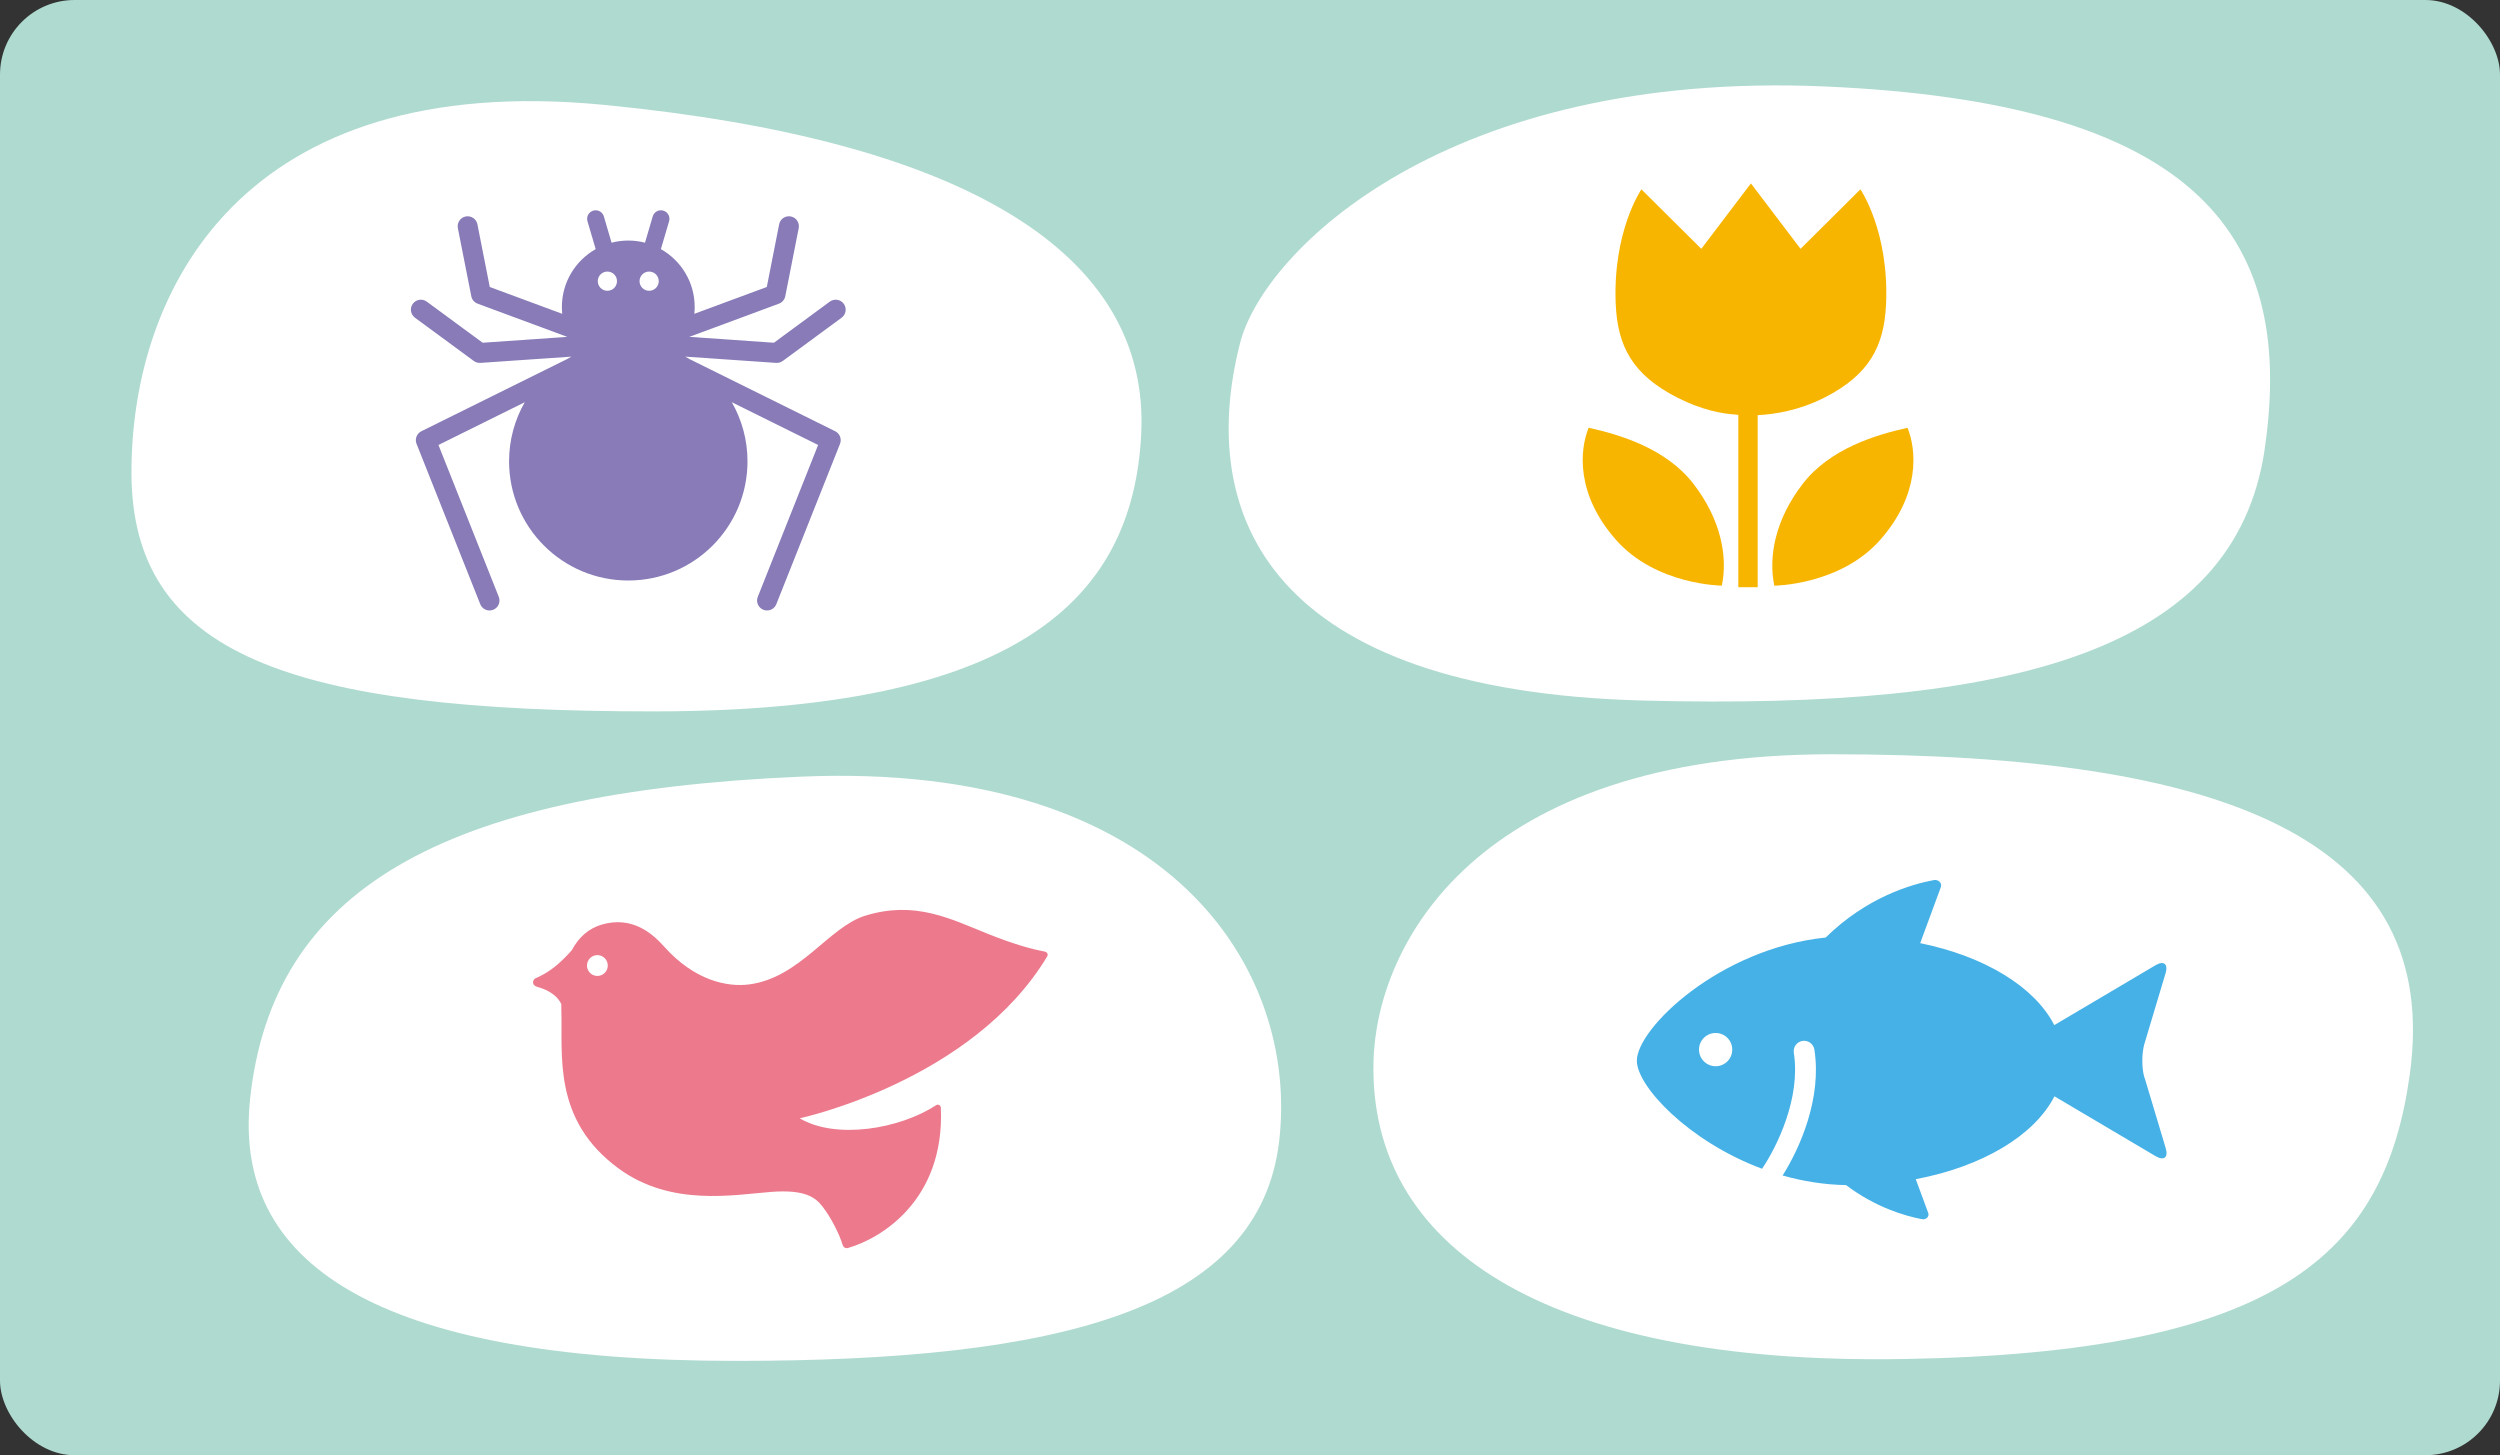
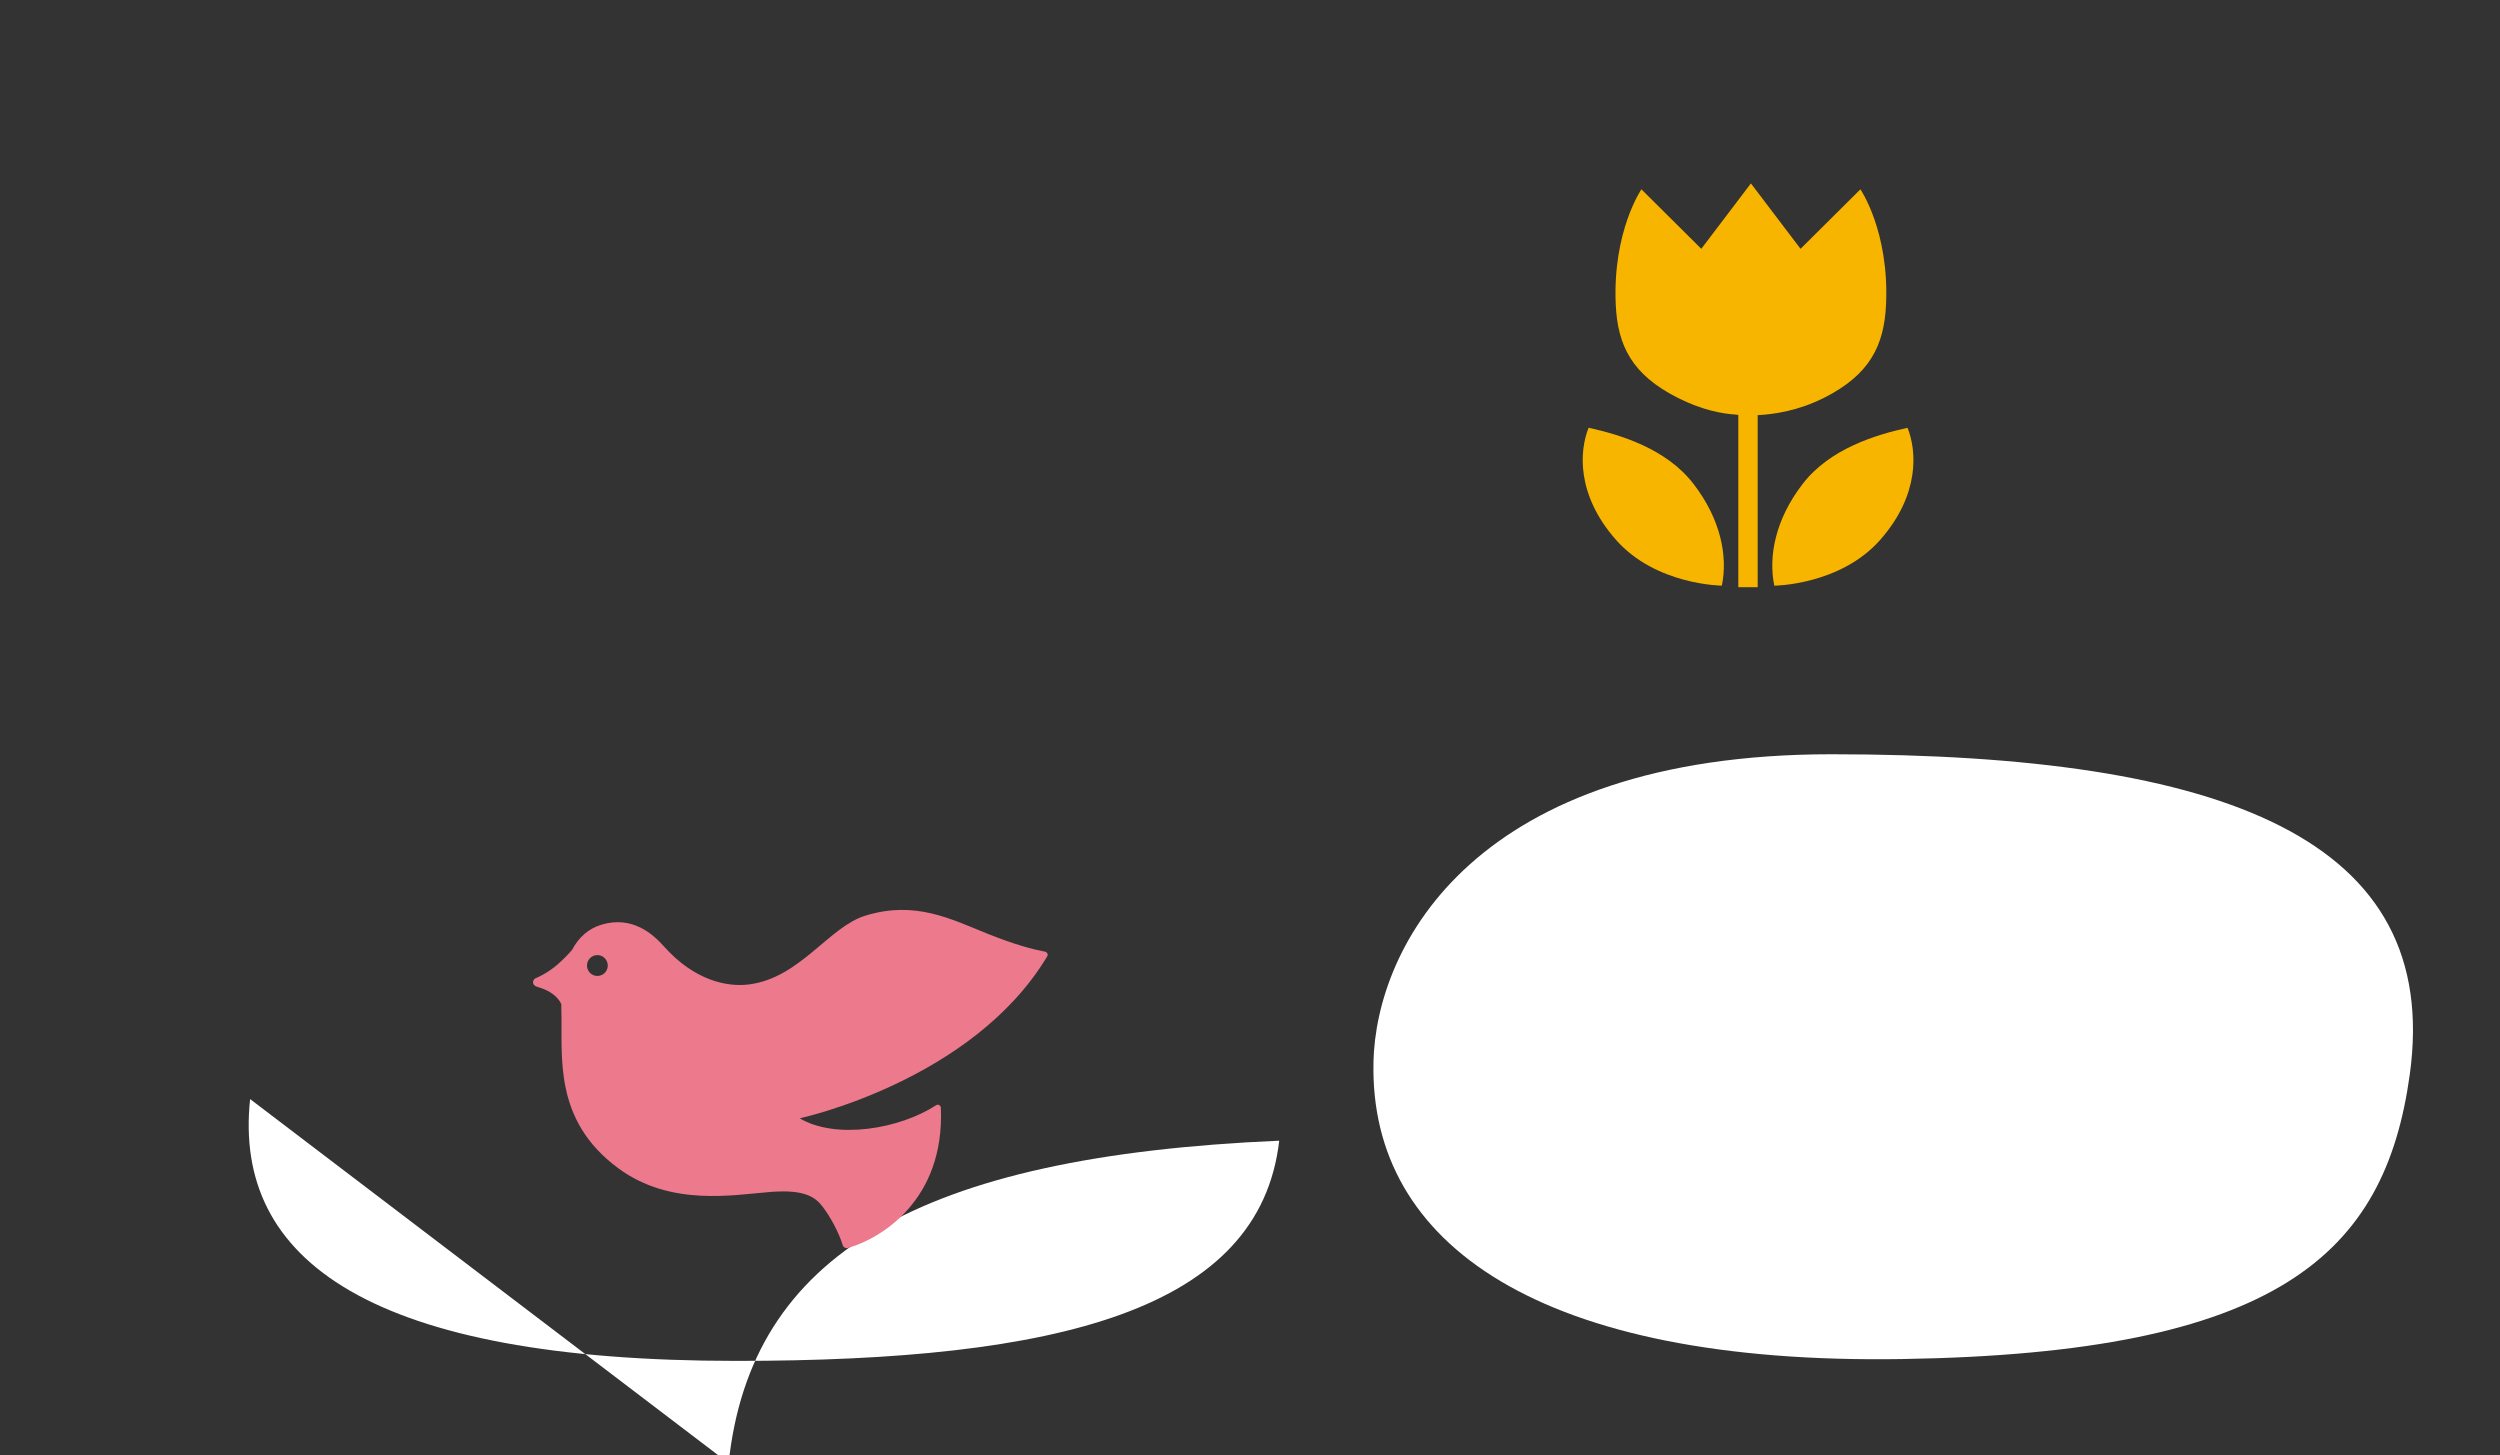
<svg xmlns="http://www.w3.org/2000/svg" id="_レイヤー_2" data-name="レイヤー 2" viewBox="0 0 502.28 292.37">
  <rect x="0" y="0" width="502.28" height="292.37" fill="#333333" stroke="none" />
  <defs>
    <style>
      .cls-1 {
        fill: #f8b500;
      }

      .cls-1, .cls-2, .cls-3, .cls-4, .cls-5, .cls-6 {
        stroke-width: 0px;
      }

      .cls-2 {
        fill: #887bb8;
      }

      .cls-3 {
        fill: #45b1e6;
      }

      .cls-4 {
        fill: #aedacf;
      }

      .cls-5 {
        fill: #fff;
      }

      .cls-6 {
        fill: #ec798c;
      }
    </style>
  </defs>
  <g id="_イラスト" data-name="イラスト">
    <g>
-       <rect class="cls-4" width="502.28" height="292.37" rx="14.99" ry="14.99" />
-       <path class="cls-5" d="m229.28,87.27c-1.7,33.39-25.09,55.66-98.14,55.66s-104.73-11.45-104.73-48.04S48.62,14,121.35,21.07c72.33,7.03,109.79,29.67,107.93,66.2Z" />
-       <path class="cls-5" d="m50.25,220.82c-3.47,32.64,24.59,52.6,97.64,52.6,64.81,0,105.19-10.19,109.12-44.24s-21.52-76.35-96.15-73.14c-72.6,3.13-106.17,23-110.62,64.78Z" />
+       <path class="cls-5" d="m50.25,220.82c-3.47,32.64,24.59,52.6,97.64,52.6,64.81,0,105.19-10.19,109.12-44.24c-72.6,3.13-106.17,23-110.62,64.78Z" />
      <path class="cls-5" d="m275.94,213.47c.51-23.6,20.49-61.93,92.02-61.93,79.25,0,122.69,17.11,116.2,64.29-4.98,36.25-26.54,56.04-102.04,57.22-72.66,1.14-106.96-23-106.17-59.57Z" />
-       <path class="cls-5" d="m454.98,90.36c6.66-44.85-15.92-69.76-88.13-72.98-76.14-3.39-112.98,33.01-117.71,51.55-8.9,34.85,6.15,69.87,81.04,71.82,74.18,1.93,118.8-9.96,124.81-50.39Z" />
      <g>
        <path class="cls-1" d="m383.24,85.95c-6.23,1.38-15.55,4.13-21.05,11.26-5.5,7.13-6.93,14.55-5.71,20.46,0,0,13.24-.09,21.28-9.21,8.04-9.13,7.31-17.98,5.49-22.5Z" />
        <path class="cls-1" d="m319.17,85.95c-1.82,4.52-2.55,13.38,5.49,22.5,8.04,9.13,21.28,9.21,21.28,9.21,1.22-5.91-.21-13.33-5.71-20.46-5.5-7.13-14.82-9.88-21.05-11.26Z" />
        <path class="cls-1" d="m366.46,79.93c9.16-4.62,12.1-10.45,12.47-18.8.65-14.66-5.15-23.09-5.15-23.09l-12.03,11.95-9.97-13.14-9.97,13.14-12.03-11.95s-5.8,8.44-5.16,23.09c.37,8.36,3.31,14.18,12.47,18.8,4.85,2.45,8.86,3.19,11.6,3.36h0s.21.04.56.07v34.61h3.89v-34.56c3.37-.17,8.25-.92,13.31-3.48Z" />
      </g>
-       <path class="cls-3" d="m430.84,216.51c-.56-1.87-.56-4.93,0-6.8l4.25-14.18c.56-1.87-.36-2.59-2.04-1.59l-20.32,12.02c-3.93-7.7-14.02-13.84-26.94-16.47l4.15-11.26c.3-.8-.5-1.59-1.42-1.41-4.6.86-13.53,3.49-21.72,11.54-21.35,2.21-37.94,18.26-37.94,24.75,0,5.11,10.32,16.17,25.16,21.71,2.93-4.34,7.81-14.14,6.38-23.3-.18-1.14.6-2.21,1.74-2.39,1.14-.18,2.21.6,2.39,1.74,1.54,9.79-2.92,19.83-6.38,25.3,4.02,1.14,8.29,1.85,12.74,1.93,6.01,4.53,11.93,6.22,15.27,6.85.82.15,1.51-.54,1.25-1.24l-2.51-6.8c13.36-2.52,23.84-8.77,27.86-16.65l20.32,12.02c1.68.99,2.6.28,2.04-1.59l-4.25-14.18Zm-86.15-2.29c-1.84,0-3.34-1.5-3.34-3.34s1.49-3.34,3.34-3.34,3.34,1.49,3.34,3.34-1.49,3.34-3.34,3.34Z" />
      <path class="cls-6" d="m209.88,191.19c-2.43-.47-5.93-1.38-11.26-3.51-7.67-3.07-14.72-6.79-24.74-3.72-7.36,2.25-13.11,12.48-23.36,13.82-4.37.57-10.95-.72-17.12-7.63-2.2-2.47-6.33-6.22-12.53-4.38-2.55.76-4.57,2.47-5.97,5.12-.69.79-1.74,1.9-2.91,2.91-1.87,1.62-3.79,2.5-4.4,2.75-.49.2-.99,1.34.44,1.75,1.27.36,3.67,1.23,4.74,3.42,0,.38,0,.75.01,1.13.29,9.23-1.79,22.16,11.5,31.91,10.52,7.73,23.19,5.28,30.61,4.71,7.01-.54,9,1.19,10.36,2.94,1.69,2.18,3.36,5.44,4.03,7.67.14.48.58.8,1.06.66,6.39-1.8,19.49-9.4,18.69-28.18-.02-.46-.54-.78-.92-.53-7.39,4.83-20.18,6.96-27.44,2.65,0,0,34.67-7.43,49.73-32.54.25-.42-.05-.88-.53-.97Zm-89.86,4.89c-1.16,0-2.09-.94-2.09-2.09s.94-2.1,2.09-2.1,2.09.94,2.09,2.1-.94,2.09-2.09,2.09Z" />
-       <path class="cls-2" d="m169.52,61.03c-.65-.89-1.91-1.08-2.8-.43l-11.23,8.26-17-1.18,18.01-6.67c.65-.24,1.13-.81,1.27-1.49l2.7-13.68c.21-1.08-.49-2.14-1.58-2.35-1.09-.21-2.14.49-2.35,1.58l-2.48,12.59-14.56,5.39c.05-.46.07-.92.07-1.38,0-4.99-2.74-9.33-6.79-11.62l1.65-5.6c.27-.91-.25-1.86-1.16-2.13-.91-.27-1.86.25-2.13,1.16l-1.55,5.28c-1.07-.28-2.2-.43-3.36-.43s-2.29.15-3.36.43l-1.55-5.28c-.27-.91-1.22-1.43-2.13-1.16-.91.27-1.43,1.22-1.16,2.13l1.65,5.6c-4.05,2.29-6.79,6.64-6.79,11.62,0,.47.03.93.07,1.38l-14.56-5.39-2.48-12.59c-.21-1.08-1.26-1.79-2.35-1.58-1.08.21-1.79,1.27-1.58,2.35l2.7,13.68c.13.68.61,1.25,1.27,1.49l18.01,6.67-17,1.18-11.23-8.26c-.89-.65-2.14-.46-2.8.43-.65.89-.46,2.14.43,2.8l11.82,8.69c.34.25.76.39,1.18.39.05,0,.09,0,.14,0l18.28-1.26c-.29.16-.57.32-.85.49l-29.28,14.5c-.93.46-1.36,1.56-.97,2.53l12.8,32.22c.31.78,1.06,1.26,1.86,1.26.25,0,.5-.05.74-.14,1.03-.41,1.53-1.57,1.12-2.6l-12.12-30.51,17.34-8.59c-2,3.5-3.15,7.55-3.15,11.87,0,13.23,10.72,23.95,23.95,23.95s23.95-10.72,23.95-23.95c0-4.32-1.15-8.37-3.15-11.87l17.34,8.59-12.12,30.51c-.41,1.03.09,2.19,1.12,2.6.24.1.49.14.74.14.8,0,1.55-.48,1.86-1.26l12.8-32.22c.38-.97-.04-2.07-.97-2.53l-29.28-14.5c-.28-.17-.56-.33-.85-.49l18.28,1.26s.09,0,.14,0c.42,0,.84-.14,1.18-.39l11.82-8.69c.89-.65,1.08-1.91.43-2.8Zm-47.49-2.61c-1.07,0-1.93-.86-1.93-1.93s.86-1.93,1.93-1.93,1.93.86,1.93,1.93-.86,1.93-1.93,1.93Zm8.39-3.86c1.07,0,1.93.86,1.93,1.93s-.86,1.93-1.93,1.93-1.93-.86-1.93-1.93.86-1.93,1.93-1.93Z" />
    </g>
  </g>
</svg>